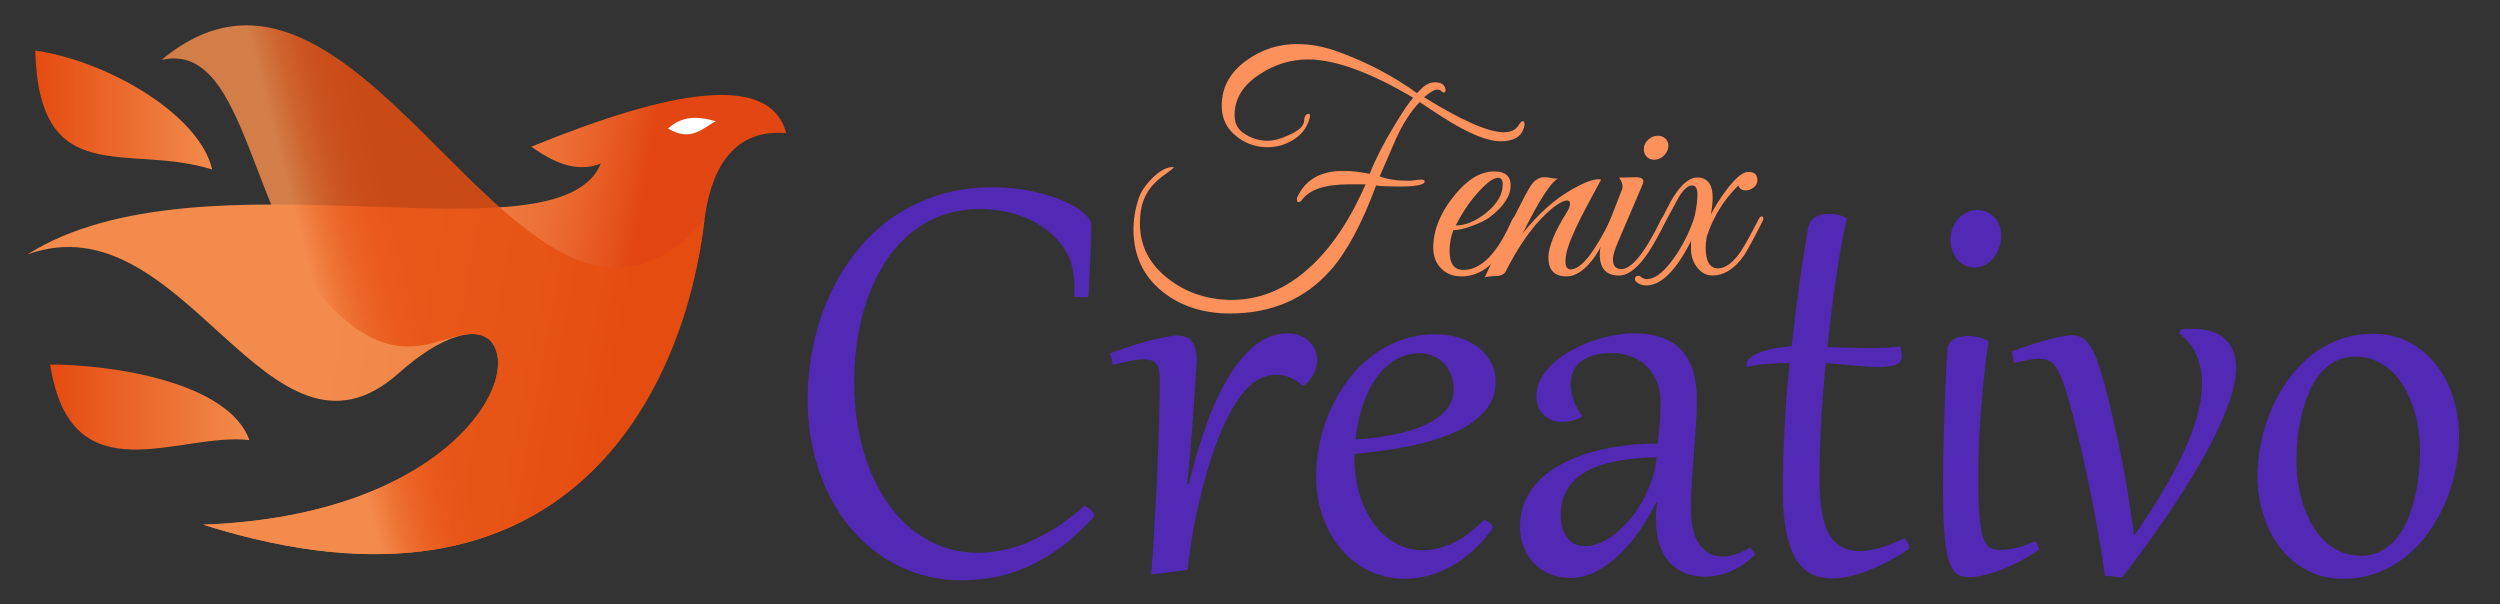
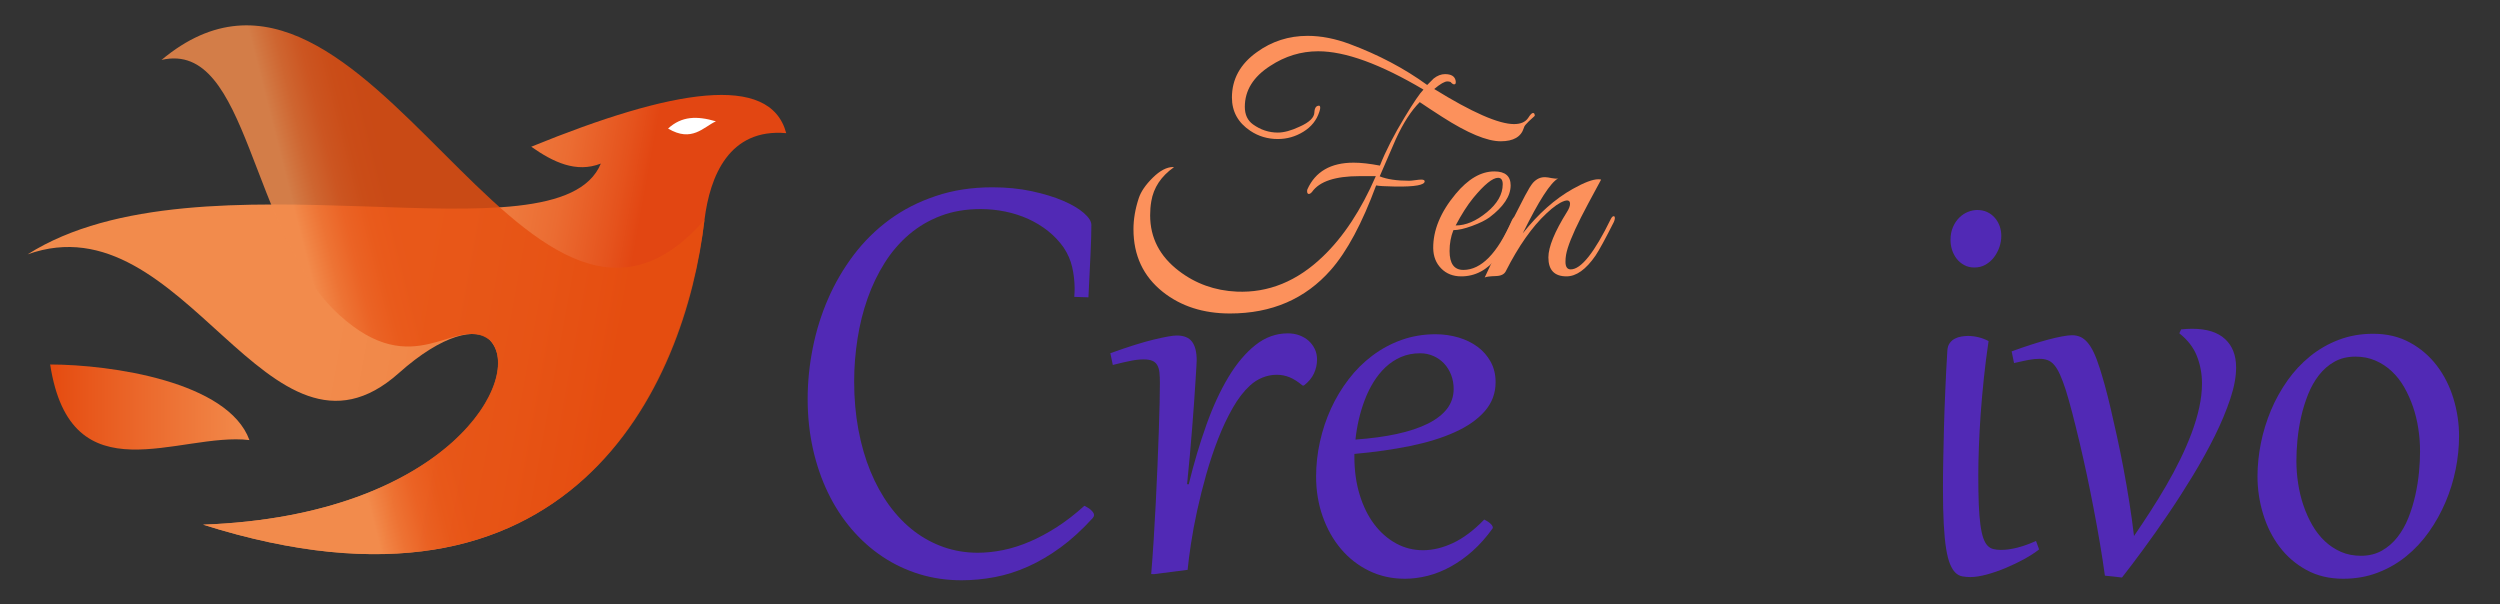
<svg xmlns="http://www.w3.org/2000/svg" version="1.1" id="Capa_1" x="0px" y="0px" viewBox="0 0 476.9 115.29" style="enable-background:new 0 0 476.9 115.29;" xml:space="preserve">
  <rect x="0" y="0" width="476.9" height="115.29" fill="#333333" stroke="none" />
  <style type="text/css">
	.st0{fill:#5129B5;}
	.st1{fill:#FC915C;}
	.st2{fill-rule:evenodd;clip-rule:evenodd;fill:url(#SVGID_1_);}
	.st3{opacity:0.84;fill-rule:evenodd;clip-rule:evenodd;fill:url(#SVGID_00000051366176519966531680000009645026227158787974_);}
	.st4{fill-rule:evenodd;clip-rule:evenodd;fill:url(#SVGID_00000042701393837186317460000013718748949446206365_);}
	.st5{fill-rule:evenodd;clip-rule:evenodd;fill:url(#SVGID_00000053505214775706706310000014588756237453296813_);}
	.st6{fill-rule:evenodd;clip-rule:evenodd;fill:#FFFFFF;}
</style>
  <g>
    <path class="st0" d="M189.32,35.73c2.71,0,5.22,0.25,7.53,0.75c2.31,0.5,4.3,1.11,5.97,1.83c1.68,0.72,2.99,1.5,3.94,2.33   c0.95,0.83,1.43,1.58,1.43,2.27c0,1.43-0.05,3.28-0.16,5.55c-0.1,2.28-0.24,5.03-0.4,8.26l-2.7-0.09c0.02-0.29,0.04-0.56,0.05-0.82   c0.01-0.26,0.02-0.53,0.02-0.82c-0.02-1.43-0.18-2.79-0.48-4.08s-0.84-2.53-1.63-3.71c-0.83-1.18-1.82-2.22-2.96-3.13   c-1.15-0.91-2.41-1.68-3.77-2.3c-1.37-0.62-2.82-1.09-4.38-1.41c-1.55-0.32-3.13-0.48-4.75-0.48c-2.77,0-5.29,0.43-7.56,1.29   c-2.27,0.86-4.29,2.05-6.07,3.57c-1.78,1.52-3.33,3.32-4.64,5.4c-1.31,2.08-2.4,4.34-3.26,6.78c-0.86,2.44-1.5,5.01-1.92,7.7   c-0.42,2.69-0.64,5.41-0.64,8.16c0,3.25,0.27,6.31,0.81,9.19c0.54,2.88,1.3,5.52,2.3,7.94s2.19,4.59,3.6,6.52   c1.41,1.92,2.98,3.55,4.73,4.89c1.75,1.33,3.64,2.35,5.68,3.06c2.04,0.7,4.18,1.06,6.44,1.06c1.57,0,3.19-0.17,4.86-0.51   c1.67-0.34,3.36-0.88,5.07-1.61s3.45-1.67,5.2-2.79c1.75-1.13,3.49-2.48,5.23-4.05c0.17,0.08,0.36,0.19,0.57,0.31   s0.42,0.26,0.6,0.42s0.35,0.33,0.48,0.51c0.13,0.19,0.2,0.37,0.2,0.56c0,0.12-0.08,0.3-0.25,0.53c-2.03,2.23-4.08,4.11-6.15,5.62   c-2.07,1.51-4.15,2.73-6.24,3.66c-2.09,0.93-4.19,1.6-6.32,2c-2.12,0.4-4.24,0.6-6.35,0.6c-2.79,0-5.46-0.39-7.99-1.16   c-2.53-0.78-4.89-1.89-7.06-3.34c-2.17-1.45-4.14-3.2-5.9-5.26c-1.76-2.06-3.26-4.37-4.5-6.94c-1.24-2.56-2.2-5.35-2.87-8.36   c-0.67-3.01-1.01-6.19-1.01-9.54c0-3.23,0.33-6.47,0.98-9.73c0.65-3.26,1.62-6.38,2.92-9.36c1.29-2.98,2.92-5.76,4.87-8.35   c1.96-2.59,4.24-4.84,6.84-6.75c2.61-1.91,5.54-3.41,8.81-4.5C181.79,36.28,185.39,35.73,189.32,35.73z" />
    <path class="st0" d="M220.1,109.53l-0.5-0.03c0.17-1.96,0.32-4.11,0.47-6.42c0.14-2.32,0.28-4.67,0.4-7.06   c0.12-2.39,0.23-4.76,0.33-7.11c0.09-2.35,0.18-4.54,0.25-6.58c0.07-2.04,0.12-3.86,0.16-5.48c0.03-1.61,0.05-2.89,0.05-3.82   c0-0.76-0.03-1.43-0.09-1.99s-0.2-1.02-0.42-1.4c-0.22-0.37-0.53-0.65-0.95-0.82c-0.41-0.18-0.97-0.26-1.68-0.26   c-0.35,0-0.71,0.02-1.09,0.06c-0.37,0.04-0.79,0.1-1.24,0.19c-0.46,0.08-0.97,0.19-1.54,0.33c-0.57,0.13-1.23,0.29-1.97,0.48   l-0.47-2.24c3.43-1.24,6.22-2.11,8.35-2.62c2.13-0.51,3.57-0.76,4.31-0.76c1.37,0,2.34,0.4,2.93,1.19c0.59,0.8,0.88,1.98,0.88,3.55   c0,0.14-0.02,0.57-0.06,1.27c-0.04,0.7-0.1,1.62-0.17,2.75c-0.07,1.13-0.16,2.44-0.26,3.93c-0.1,1.49-0.22,3.09-0.36,4.79   s-0.28,3.49-0.45,5.34c-0.17,1.85-0.34,3.7-0.53,5.54l0.31,0.03c0.99-4.05,2.12-7.84,3.37-11.34c1.25-3.51,2.66-6.55,4.22-9.14   c1.56-2.59,3.28-4.62,5.15-6.1c1.87-1.48,3.93-2.22,6.16-2.22c0.79,0,1.52,0.12,2.2,0.37c0.68,0.25,1.27,0.59,1.77,1.04   c0.5,0.45,0.89,0.97,1.18,1.58c0.29,0.61,0.43,1.28,0.43,2c0,0.93-0.2,1.83-0.6,2.68s-1.04,1.62-1.91,2.28h-0.25   c-0.87-0.72-1.69-1.25-2.47-1.57c-0.78-0.32-1.6-0.48-2.47-0.48c-0.93,0-1.83,0.18-2.7,0.53c-0.87,0.35-1.67,0.86-2.39,1.52   c-1.18,1.08-2.28,2.5-3.29,4.27s-1.94,3.73-2.78,5.88c-0.84,2.15-1.59,4.41-2.27,6.78c-0.67,2.37-1.25,4.68-1.74,6.92   s-0.88,4.36-1.18,6.33c-0.3,1.98-0.51,3.64-0.64,4.98L220.1,109.53z" />
    <path class="st0" d="M283.13,99.11c0.12,0.06,0.28,0.15,0.48,0.26c0.2,0.11,0.38,0.24,0.54,0.37c0.17,0.13,0.31,0.28,0.43,0.43   s0.19,0.31,0.19,0.45c0,0.08-0.03,0.17-0.09,0.25c-1.16,1.61-2.41,3.02-3.74,4.21c-1.33,1.19-2.72,2.18-4.16,2.98   c-1.44,0.8-2.9,1.39-4.39,1.77c-1.49,0.38-2.96,0.57-4.41,0.57c-2.48,0-4.76-0.51-6.83-1.52c-2.07-1.01-3.85-2.4-5.34-4.16   c-1.49-1.76-2.65-3.82-3.49-6.19s-1.26-4.91-1.26-7.62c0-2.21,0.24-4.43,0.73-6.64c0.49-2.21,1.19-4.32,2.11-6.33   c0.92-2.01,2.04-3.87,3.37-5.6c1.32-1.73,2.83-3.23,4.52-4.5c1.69-1.27,3.54-2.27,5.55-2.99c2.02-0.72,4.18-1.09,6.5-1.09   c1.53,0,2.99,0.21,4.38,0.62c1.39,0.41,2.6,1.01,3.65,1.78c1.04,0.78,1.88,1.73,2.5,2.87c0.62,1.14,0.93,2.43,0.93,3.88   c0,2.11-0.69,3.95-2.06,5.52s-3.27,2.91-5.7,4c-2.42,1.1-5.27,1.98-8.55,2.65c-3.28,0.67-6.82,1.17-10.63,1.51v0.53   c0,2.65,0.34,5.07,1.01,7.26c0.67,2.19,1.6,4.07,2.78,5.63c1.18,1.56,2.57,2.78,4.16,3.65c1.59,0.87,3.31,1.3,5.15,1.3   c1.86,0,3.77-0.46,5.73-1.38S281.13,101.18,283.13,99.11z M277.3,74.19c0-0.95-0.16-1.84-0.48-2.67c-0.32-0.83-0.77-1.55-1.33-2.16   c-0.57-0.61-1.25-1.09-2.03-1.44c-0.79-0.35-1.63-0.53-2.54-0.53c-1.35,0-2.57,0.24-3.66,0.71c-1.1,0.48-2.08,1.12-2.95,1.94   s-1.63,1.77-2.3,2.85s-1.23,2.24-1.69,3.46c-0.46,1.22-0.84,2.47-1.13,3.75s-0.5,2.53-0.62,3.75c2.94-0.21,5.57-0.56,7.9-1.07   c2.33-0.51,4.29-1.16,5.9-1.96c1.6-0.8,2.83-1.75,3.68-2.86C276.87,76.88,277.3,75.61,277.3,74.19z" />
-     <path class="st0" d="M316.77,76.82c0-1.63-0.27-3.05-0.81-4.25c-0.54-1.2-1.24-2.18-2.11-2.95s-1.85-1.33-2.95-1.71   c-1.1-0.37-2.19-0.56-3.29-0.56c-1.47,0-2.71,0.16-3.72,0.46c-1.01,0.31-1.84,0.74-2.47,1.27c-0.63,0.54-1.09,1.17-1.37,1.91   s-0.42,1.53-0.42,2.37c0,0.99,0.18,1.99,0.54,2.99c0.36,1,0.89,1.98,1.6,2.93l-0.12,0.34c-1.18,0.58-2.37,0.87-3.57,0.87   c-0.7,0-1.36-0.11-1.97-0.33c-0.61-0.22-1.14-0.53-1.58-0.95c-0.44-0.41-0.8-0.92-1.05-1.52c-0.26-0.6-0.39-1.27-0.39-2.02   c0-1.22,0.29-2.37,0.88-3.44c0.59-1.08,1.37-2.06,2.34-2.95c0.97-0.89,2.1-1.69,3.38-2.39c1.28-0.7,2.61-1.3,3.97-1.79   c1.37-0.49,2.74-0.86,4.11-1.12c1.38-0.26,2.65-0.39,3.83-0.39c2.17,0,4.03,0.29,5.57,0.87c1.54,0.58,2.79,1.42,3.75,2.53   c0.96,1.11,1.67,2.45,2.11,4.02c0.45,1.57,0.67,3.35,0.67,5.34c0,1.37-0.06,2.87-0.17,4.5c-0.11,1.63-0.24,3.35-0.39,5.14   c-0.14,1.79-0.27,3.64-0.39,5.54c-0.11,1.9-0.17,3.8-0.17,5.68c0,2.98,0.55,5.22,1.66,6.72c1.11,1.5,2.56,2.25,4.36,2.25   c1.59,0,3.37-0.59,5.34-1.77l0.9,1.33c-1.39,1.39-2.9,2.44-4.53,3.17c-1.63,0.72-3.35,1.09-5.15,1.09c-1.34,0-2.59-0.23-3.72-0.68   c-1.14-0.46-2.12-1.13-2.95-2.03c-0.83-0.9-1.47-2.03-1.92-3.4c-0.46-1.37-0.68-2.95-0.68-4.75c0-0.54,0.02-1.08,0.05-1.61   s0.1-1.11,0.2-1.71h-0.19c-0.89,1.78-1.92,3.53-3.09,5.26c-1.17,1.73-2.45,3.27-3.85,4.62c-1.4,1.36-2.89,2.45-4.47,3.29   s-3.24,1.26-4.98,1.26c-1.43,0-2.73-0.25-3.91-0.75c-1.18-0.5-2.19-1.18-3.03-2.05s-1.49-1.9-1.96-3.09   c-0.47-1.19-0.7-2.49-0.7-3.89c0-1.82,0.34-3.48,1.01-4.97c0.67-1.49,1.6-2.82,2.79-4c1.19-1.18,2.61-2.2,4.27-3.06   c1.66-0.86,3.46-1.57,5.4-2.14c1.94-0.57,4-0.99,6.18-1.27c2.17-0.28,4.39-0.42,6.64-0.42c0.14-1.3,0.26-2.57,0.36-3.79   S316.77,78.29,316.77,76.82z M297.72,98.14c0,0.81,0.09,1.58,0.26,2.31s0.46,1.38,0.84,1.94s0.87,1,1.46,1.32   c0.59,0.32,1.3,0.48,2.13,0.48c0.93,0,1.89-0.22,2.89-0.65s1.97-1.03,2.93-1.8s1.88-1.68,2.76-2.75c0.88-1.07,1.67-2.23,2.37-3.49   c0.7-1.26,1.29-2.59,1.75-3.99c0.46-1.4,0.77-2.83,0.92-4.3c-1.53,0.04-3.05,0.14-4.56,0.29c-1.51,0.16-2.94,0.4-4.3,0.73   c-1.35,0.33-2.61,0.77-3.77,1.3c-1.16,0.54-2.16,1.21-2.99,2c-0.84,0.8-1.5,1.74-1.97,2.82C297.96,95.46,297.72,96.72,297.72,98.14   z" />
-     <path class="st0" d="M352.31,41.63c-0.87,3.93-1.6,7.99-2.19,12.18c-0.59,4.19-1.09,8.32-1.5,12.4c0.97,0.04,1.92,0.07,2.84,0.09   c0.92,0.02,1.78,0.04,2.58,0.06c0.8,0.02,1.52,0.03,2.17,0.03s1.19,0,1.63,0c1.88,0,3.42-0.11,4.62-0.34   c0.1,0.35,0.19,0.67,0.25,0.96c0.06,0.29,0.09,0.56,0.09,0.81c0,0.91-0.38,1.5-1.13,1.77c-0.76,0.27-1.85,0.4-3.27,0.4   c-1.37,0-2.89-0.08-4.58-0.25c-1.69-0.17-3.53-0.32-5.54-0.47c-0.23,2.21-0.42,4.37-0.57,6.47c-0.16,2.1-0.28,4.08-0.37,5.94   c-0.09,1.86-0.16,3.59-0.2,5.18c-0.04,1.59-0.06,2.98-0.06,4.16c0,2.21,0.11,4.19,0.34,5.93c0.23,1.74,0.63,3.21,1.21,4.42   c0.58,1.21,1.38,2.14,2.39,2.78c1.01,0.64,2.3,0.96,3.85,0.96c1.12,0,2.36-0.2,3.74-0.59c1.38-0.39,2.94-1.02,4.7-1.89   c0.56,0.56,0.88,1.24,0.96,2.05c-1.28,0.85-2.58,1.62-3.88,2.31c-1.3,0.69-2.59,1.29-3.85,1.79c-1.26,0.5-2.48,0.88-3.66,1.15   c-1.18,0.27-2.3,0.4-3.35,0.4c-1.39,0-2.65-0.25-3.8-0.76s-2.14-1.41-2.98-2.7s-1.49-3.04-1.96-5.23c-0.47-2.19-0.7-4.96-0.7-8.32   c0-1.88,0.03-3.82,0.09-5.82c0.06-2,0.14-4.02,0.25-6.07c0.1-2.05,0.24-4.1,0.4-6.14c0.17-2.05,0.35-4.07,0.56-6.05   c-1.63,0.02-3.15,0.09-4.55,0.2s-2.59,0.29-3.58,0.54c-0.06-0.12-0.09-0.27-0.09-0.43c0-0.43,0.21-0.84,0.64-1.23   c0.42-0.38,1.01-0.73,1.77-1.04c0.75-0.31,1.66-0.57,2.72-0.78c1.05-0.21,2.21-0.35,3.48-0.43c0.48-4.32,0.98-8.41,1.52-12.26   s1.08-7.28,1.61-10.3c0.1-0.54,0.29-0.98,0.57-1.33s0.61-0.63,0.98-0.84c0.37-0.21,0.78-0.35,1.21-0.43   c0.43-0.08,0.86-0.12,1.27-0.12c0.68,0,1.3,0.07,1.85,0.22C351.32,41.16,351.83,41.36,352.31,41.63z" />
    <path class="st0" d="M379.34,65.06c-0.35,2.36-0.65,4.72-0.9,7.09s-0.45,4.66-0.61,6.87c-0.15,2.21-0.27,4.31-0.34,6.28   c-0.07,1.98-0.11,3.76-0.11,5.35c0,2.15,0.03,4,0.09,5.54c0.06,1.54,0.17,2.84,0.31,3.89c0.14,1.06,0.33,1.9,0.54,2.53   c0.22,0.63,0.49,1.12,0.81,1.46c0.32,0.34,0.69,0.56,1.12,0.67c0.42,0.1,0.91,0.16,1.44,0.16c0.99,0,2.06-0.15,3.21-0.45   c1.15-0.3,2.31-0.72,3.49-1.26l0.59,1.61c-0.75,0.6-1.68,1.21-2.81,1.83c-1.13,0.62-2.31,1.19-3.55,1.71   c-1.24,0.52-2.46,0.94-3.65,1.26c-1.19,0.32-2.22,0.48-3.09,0.48c-0.58,0-1.11-0.05-1.58-0.14c-0.48-0.09-0.91-0.33-1.29-0.7   c-0.38-0.37-0.72-0.92-1.02-1.64c-0.3-0.72-0.55-1.71-0.75-2.95s-0.35-2.79-0.45-4.66s-0.15-4.12-0.15-6.77   c0-1.55,0.01-3.3,0.05-5.26s0.08-4.05,0.14-6.3c0.06-2.25,0.14-4.61,0.25-7.11c0.1-2.49,0.24-5.06,0.4-7.71   c0.04-0.58,0.2-1.05,0.46-1.41c0.27-0.36,0.6-0.64,0.99-0.84c0.39-0.2,0.81-0.33,1.26-0.4c0.45-0.07,0.85-0.11,1.23-0.11   C376.81,64.1,378.12,64.42,379.34,65.06z M376.64,51.03c-0.72,0-1.37-0.15-1.92-0.45c-0.56-0.3-1.04-0.69-1.43-1.18   c-0.39-0.49-0.69-1.04-0.9-1.68s-0.31-1.28-0.31-1.94c0-0.93,0.16-1.75,0.47-2.47s0.71-1.31,1.21-1.8c0.5-0.49,1.04-0.85,1.65-1.09   c0.6-0.24,1.19-0.36,1.77-0.36c0.7,0,1.33,0.13,1.89,0.39c0.56,0.26,1.04,0.62,1.44,1.07c0.4,0.46,0.71,0.98,0.93,1.57   c0.22,0.59,0.33,1.23,0.33,1.91c0,0.72-0.12,1.44-0.37,2.16c-0.25,0.71-0.59,1.36-1.04,1.94c-0.45,0.58-0.98,1.04-1.61,1.4   S377.4,51.03,376.64,51.03z" />
    <path class="st0" d="M401.53,109.81c-0.27-1.99-0.59-4.07-0.96-6.25c-0.37-2.18-0.77-4.39-1.2-6.61c-0.42-2.22-0.87-4.42-1.33-6.59   c-0.47-2.17-0.93-4.24-1.4-6.21c-0.47-1.96-0.92-3.78-1.35-5.43c-0.43-1.66-0.84-3.08-1.21-4.28c-0.39-1.22-0.77-2.22-1.12-2.99   c-0.35-0.78-0.72-1.39-1.1-1.83c-0.38-0.45-0.8-0.75-1.26-0.92c-0.46-0.17-0.97-0.25-1.55-0.25c-0.66,0-1.37,0.07-2.13,0.22   c-0.75,0.15-1.66,0.34-2.72,0.59l-0.46-2.23c1.24-0.46,2.46-0.87,3.65-1.26s2.29-0.71,3.3-0.98c1.01-0.27,1.91-0.48,2.7-0.62   c0.79-0.14,1.41-0.22,1.86-0.22c0.56,0,1.07,0.1,1.54,0.29c0.46,0.2,0.92,0.53,1.35,1.01s0.85,1.12,1.24,1.94s0.79,1.85,1.18,3.09   c0.27,0.83,0.58,1.9,0.95,3.21c0.36,1.31,0.74,2.81,1.13,4.48c0.39,1.68,0.8,3.49,1.23,5.45s0.83,3.98,1.23,6.07   c0.39,2.09,0.76,4.22,1.1,6.38c0.34,2.16,0.64,4.29,0.88,6.38c1.04-1.51,2.07-3.07,3.12-4.69c1.04-1.61,2.05-3.25,3.01-4.9   s1.86-3.33,2.68-5.01c0.83-1.69,1.55-3.36,2.17-5.01c0.62-1.66,1.11-3.28,1.46-4.87c0.35-1.59,0.53-3.13,0.53-4.62   c0-1.86-0.33-3.61-0.98-5.25c-0.65-1.63-1.76-3.07-3.34-4.31l0.34-0.75c0.37-0.04,0.73-0.07,1.09-0.09   c0.35-0.02,0.69-0.03,1.02-0.03c2.77,0,4.86,0.65,6.27,1.96c1.41,1.3,2.11,3.11,2.11,5.43c0,1.76-0.37,3.76-1.12,6   c-0.75,2.25-1.73,4.6-2.95,7.06c-1.22,2.46-2.61,4.97-4.16,7.53c-1.55,2.55-3.13,5.02-4.75,7.4c-1.61,2.38-3.19,4.61-4.72,6.69   c-1.53,2.08-2.89,3.88-4.07,5.38L401.53,109.81z" />
    <path class="st0" d="M430.64,90.88c0-2.09,0.22-4.21,0.65-6.36c0.43-2.15,1.08-4.24,1.92-6.25s1.9-3.91,3.15-5.68   c1.25-1.77,2.69-3.31,4.33-4.64c1.63-1.32,3.46-2.37,5.46-3.13s4.19-1.15,6.55-1.15c2.65,0,4.99,0.56,7.03,1.68   c2.04,1.12,3.75,2.59,5.14,4.42c1.39,1.83,2.44,3.92,3.15,6.25c0.71,2.34,1.07,4.73,1.07,7.17c0,2.09-0.22,4.21-0.65,6.36   c-0.43,2.15-1.08,4.24-1.94,6.25s-1.91,3.91-3.17,5.68c-1.25,1.77-2.7,3.32-4.33,4.64c-1.63,1.32-3.46,2.37-5.46,3.13   c-2.01,0.77-4.19,1.15-6.55,1.15c-2.65,0-4.99-0.56-7.03-1.68s-3.74-2.59-5.12-4.42c-1.38-1.83-2.42-3.92-3.13-6.25   S430.64,93.32,430.64,90.88z M438.06,87.93c0,1.41,0.11,2.83,0.33,4.28c0.22,1.45,0.55,2.84,1.01,4.19s1.02,2.6,1.69,3.77   c0.67,1.17,1.47,2.19,2.39,3.06s1.96,1.55,3.1,2.05c1.15,0.5,2.42,0.74,3.8,0.74c1.51,0,2.84-0.33,3.99-0.98   c1.15-0.65,2.14-1.52,2.98-2.59c0.84-1.08,1.53-2.31,2.08-3.69c0.55-1.39,0.99-2.82,1.32-4.3s0.56-2.94,0.7-4.39s0.2-2.78,0.2-4   c0-1.43-0.11-2.86-0.33-4.3c-0.22-1.44-0.55-2.82-1.01-4.16c-0.46-1.33-1.02-2.59-1.69-3.76c-0.67-1.17-1.47-2.18-2.39-3.04   c-0.92-0.86-1.96-1.54-3.1-2.03c-1.15-0.5-2.42-0.75-3.8-0.75c-1.51,0-2.84,0.32-3.99,0.96c-1.15,0.64-2.14,1.5-2.98,2.58   c-0.84,1.08-1.53,2.31-2.08,3.69c-0.55,1.39-0.99,2.81-1.32,4.28c-0.33,1.47-0.56,2.93-0.7,4.39   C438.12,85.4,438.06,86.73,438.06,87.93z" />
  </g>
  <g>
-     <path class="st1" d="M290.68,24.42c-0.52,1.69-1.99,2.53-4.41,2.53c-2.6,0-6.32-1.55-11.15-4.65c-1.67-1.07-3.1-2.01-4.29-2.82   c-1.64,1.64-3.16,4-4.57,7.08c-0.33,0.78-1.36,3.14-3.07,7.08c1.38,0.56,3.25,0.84,5.63,0.84c0.26,0,0.64-0.04,1.14-0.11   c0.5-0.07,0.88-0.11,1.14-0.11c0.45,0,0.67,0.11,0.67,0.33c0,0.71-1.84,1.04-5.52,1c-2.05-0.04-3.29-0.11-3.74-0.22   c-2.68,7.25-5.56,12.62-8.64,16.12c-4.87,5.54-11.28,8.31-19.24,8.31c-5.09,0-9.37-1.38-12.83-4.13   c-3.72-2.97-5.58-6.95-5.58-11.93c0-1.9,0.33-3.87,1-5.91c0.41-1.26,1.3-2.57,2.68-3.93c1.38-1.36,2.68-2.04,3.9-2.04   c0.07,0,0.11,0.02,0.11,0.06c0,0.11-0.65,0.63-1.95,1.56c-2.42,1.71-3.85,3.87-4.29,6.47c-0.15,0.86-0.22,1.75-0.22,2.68   c0,4.28,1.82,7.81,5.47,10.6c3.2,2.45,6.88,3.77,11.04,3.96c6.06,0.26,11.54-1.98,16.45-6.71c3.9-3.73,7.27-8.83,10.09-15.32   c-0.04,0-0.19,0-0.45,0c-0.3,0-0.58,0-0.84,0h-1.84c-4.61,0-7.62,1-9.04,3.01c-0.22,0.26-0.43,0.39-0.61,0.39   c-0.22,0-0.33-0.19-0.33-0.56c0-0.11,0.02-0.22,0.06-0.33c1.52-3.38,4.46-5.08,8.81-5.08c1.41,0,3.09,0.19,5.02,0.56   c1.12-2.83,2.7-5.91,4.74-9.26c1.71-2.83,2.9-4.57,3.57-5.24c-8.22-4.87-14.91-7.31-20.08-7.31c-3.27,0-6.32,0.93-9.15,2.79   c-3.24,2.08-4.85,4.68-4.85,7.81c0,1.49,0.52,2.6,1.56,3.35c1.45,1.04,3.03,1.56,4.74,1.56c1.15,0,2.53-0.37,4.13-1.12   c1.86-0.82,2.81-1.73,2.84-2.73c0.04-0.85,0.33-1.28,0.89-1.28c0.15,0,0.22,0.15,0.22,0.45c0,0.15-0.06,0.39-0.17,0.73   c-0.52,1.6-1.53,2.86-3.04,3.79c-1.51,0.93-3.13,1.39-4.88,1.39c-1.93,0-3.68-0.52-5.24-1.56c-2.34-1.56-3.51-3.68-3.51-6.36   c0-3.49,1.58-6.38,4.74-8.64c2.86-2.08,6.1-3.12,9.7-3.12c2.57,0,5.24,0.52,8.03,1.56c5.5,2.05,10.43,4.65,14.78,7.81l1.23-1.23   c0.71-0.56,1.43-0.84,2.17-0.84c1.15,0,1.82,0.39,2.01,1.17c0.11,0.52,0.02,0.78-0.28,0.78c-0.19,0-0.41-0.15-0.67-0.45   c-0.19-0.07-0.39-0.11-0.61-0.11c-0.52,0-1.36,0.48-2.51,1.45c7.21,4.46,12.29,6.69,15.23,6.69c1.3,0,2.21-0.41,2.73-1.23   c0.37-0.59,0.67-0.89,0.89-0.89s0.33,0.18,0.33,0.55C290.85,23.8,290.79,24.06,290.68,24.42z" />
+     <path class="st1" d="M290.68,24.42c-0.52,1.69-1.99,2.53-4.41,2.53c-2.6,0-6.32-1.55-11.15-4.65c-1.67-1.07-3.1-2.01-4.29-2.82   c-1.64,1.64-3.16,4-4.57,7.08c-0.33,0.78-1.36,3.14-3.07,7.08c1.38,0.56,3.25,0.84,5.63,0.84c0.26,0,0.64-0.04,1.14-0.11   c0.5-0.07,0.88-0.11,1.14-0.11c0.45,0,0.67,0.11,0.67,0.33c0,0.71-1.84,1.04-5.52,1c-2.05-0.04-3.29-0.11-3.74-0.22   c-2.68,7.25-5.56,12.62-8.64,16.12c-4.87,5.54-11.28,8.31-19.24,8.31c-5.09,0-9.37-1.38-12.83-4.13   c-3.72-2.97-5.58-6.95-5.58-11.93c0-1.9,0.33-3.87,1-5.91c0.41-1.26,1.3-2.57,2.68-3.93c1.38-1.36,2.68-2.04,3.9-2.04   c0.07,0,0.11,0.02,0.11,0.06c-2.42,1.71-3.85,3.87-4.29,6.47c-0.15,0.86-0.22,1.75-0.22,2.68   c0,4.28,1.82,7.81,5.47,10.6c3.2,2.45,6.88,3.77,11.04,3.96c6.06,0.26,11.54-1.98,16.45-6.71c3.9-3.73,7.27-8.83,10.09-15.32   c-0.04,0-0.19,0-0.45,0c-0.3,0-0.58,0-0.84,0h-1.84c-4.61,0-7.62,1-9.04,3.01c-0.22,0.26-0.43,0.39-0.61,0.39   c-0.22,0-0.33-0.19-0.33-0.56c0-0.11,0.02-0.22,0.06-0.33c1.52-3.38,4.46-5.08,8.81-5.08c1.41,0,3.09,0.19,5.02,0.56   c1.12-2.83,2.7-5.91,4.74-9.26c1.71-2.83,2.9-4.57,3.57-5.24c-8.22-4.87-14.91-7.31-20.08-7.31c-3.27,0-6.32,0.93-9.15,2.79   c-3.24,2.08-4.85,4.68-4.85,7.81c0,1.49,0.52,2.6,1.56,3.35c1.45,1.04,3.03,1.56,4.74,1.56c1.15,0,2.53-0.37,4.13-1.12   c1.86-0.82,2.81-1.73,2.84-2.73c0.04-0.85,0.33-1.28,0.89-1.28c0.15,0,0.22,0.15,0.22,0.45c0,0.15-0.06,0.39-0.17,0.73   c-0.52,1.6-1.53,2.86-3.04,3.79c-1.51,0.93-3.13,1.39-4.88,1.39c-1.93,0-3.68-0.52-5.24-1.56c-2.34-1.56-3.51-3.68-3.51-6.36   c0-3.49,1.58-6.38,4.74-8.64c2.86-2.08,6.1-3.12,9.7-3.12c2.57,0,5.24,0.52,8.03,1.56c5.5,2.05,10.43,4.65,14.78,7.81l1.23-1.23   c0.71-0.56,1.43-0.84,2.17-0.84c1.15,0,1.82,0.39,2.01,1.17c0.11,0.52,0.02,0.78-0.28,0.78c-0.19,0-0.41-0.15-0.67-0.45   c-0.19-0.07-0.39-0.11-0.61-0.11c-0.52,0-1.36,0.48-2.51,1.45c7.21,4.46,12.29,6.69,15.23,6.69c1.3,0,2.21-0.41,2.73-1.23   c0.37-0.59,0.67-0.89,0.89-0.89s0.33,0.18,0.33,0.55C290.85,23.8,290.79,24.06,290.68,24.42z" />
    <path class="st1" d="M289.4,42.12c-1.56,3.37-2.83,5.68-3.79,6.94c-1.9,2.44-4.18,3.66-6.86,3.66c-1.56,0-2.84-0.5-3.82-1.5   c-0.99-1-1.5-2.28-1.53-3.84c-0.04-3.45,1.39-6.92,4.29-10.4c2.38-2.85,4.83-4.28,7.36-4.28c2.08,0,3.12,0.89,3.12,2.66   c0,2.03-1.34,4.07-4.03,6.1c-0.75,0.55-1.86,1.1-3.33,1.64c-1.48,0.54-2.66,0.8-3.56,0.8c-0.49,1.22-0.73,2.55-0.73,3.99   c0,2.4,0.88,3.6,2.63,3.6c3.4,0,6.48-3.14,9.24-9.43c0.22-0.51,0.52-0.77,0.9-0.77c0.19,0,0.28,0.11,0.28,0.33   C289.56,41.69,289.51,41.86,289.4,42.12z M286.66,35.15c0-0.82-0.3-1.23-0.89-1.23c-1.04,0-2.62,1.28-4.74,3.85   c-1.12,1.38-2.23,3.12-3.35,5.24c1.93,0,3.91-0.84,5.94-2.51C285.65,38.83,286.66,37.05,286.66,35.15z" />
    <path class="st1" d="M307.86,42.34c-1.6,3.18-2.77,5.33-3.51,6.44c-1.82,2.63-3.66,3.94-5.52,3.94c-2.31,0-3.46-1.2-3.46-3.61   c0-2,1.19-4.91,3.57-8.72c0.37-0.59,0.56-1.09,0.56-1.5c0-0.59-0.35-0.78-1.06-0.56c-0.93,0.3-2.08,1.1-3.46,2.4   c-2.71,2.53-5.3,6.21-7.75,11.04c-0.3,0.56-0.91,0.86-1.84,0.89c-1.19,0.04-1.91,0.13-2.17,0.28c2.08-4.54,4.65-9.74,7.7-15.62   c0.63-1.19,1.13-2.01,1.51-2.45c0.71-0.78,1.52-1.13,2.45-1.06c0.19,0,0.56,0.06,1.12,0.17c0.56,0.11,0.97,0.13,1.23,0.06   c-1.45,0.78-3.7,4.28-6.75,10.48c2.97-3.75,6.15-6.58,9.54-8.48c2.19-1.23,3.81-1.84,4.85-1.84c0.22,0,0.41,0.02,0.56,0.06   c-1.93,3.56-3.22,5.97-3.85,7.23c-1.64,3.26-2.58,5.63-2.84,7.12c-0.08,0.45-0.11,0.89-0.11,1.33c0,0.96,0.33,1.45,1,1.45   c1.97,0,4.52-3.2,7.64-9.6c0.19-0.37,0.37-0.55,0.56-0.55c0.15,0,0.22,0.13,0.22,0.39C308.02,41.88,307.97,42.12,307.86,42.34z" />
-     <path class="st1" d="M308.02,47.81c-0.22,0.67-0.33,1.25-0.33,1.73c0,1.12,0.48,1.71,1.45,1.79c2.01,0.15,4.59-3.01,7.75-9.48   c0.19-0.37,0.39-0.56,0.61-0.56c0.19,0,0.28,0.13,0.28,0.39c0,0.22-0.06,0.45-0.17,0.67c-3.16,6.8-6.08,10.21-8.76,10.21   c-2.45,0-3.68-1.34-3.68-4.02c0-1,0.22-2.08,0.67-3.23l3.57-9.15c0.07-0.19,0.11-0.39,0.11-0.61c0-0.48-0.22-1.04-0.67-1.67   l3.07-0.06c1.04-0.04,1.56,0.22,1.56,0.78c0,0.19-0.13,0.58-0.39,1.17l-4.46,10.43C308.41,46.71,308.21,47.25,308.02,47.81z    M318.23,28.18c-0.11,0.63-0.43,1.17-0.95,1.62c-0.52,0.45-1.1,0.67-1.73,0.67c-0.63,0-1.13-0.22-1.51-0.67   c-0.37-0.45-0.52-0.98-0.45-1.62c0.07-0.63,0.38-1.17,0.92-1.62c0.54-0.45,1.12-0.67,1.76-0.67c0.63,0,1.14,0.22,1.53,0.67   C318.2,27.01,318.34,27.55,318.23,28.18z" />
-     <path class="st1" d="M336.24,42.18c-1.82,3.57-3.01,5.76-3.57,6.58c-1.78,2.53-3.79,3.79-6.02,3.79c-1.23,0-2.27-0.61-3.12-1.84   c-0.71-1.04-1.02-2.25-0.95-3.62c0-0.26,0-0.63,0-1.12c-2.85,5.65-5.7,8.48-8.54,8.48c-0.81,0-1.48-0.26-2-0.78   c-0.11-0.11-0.17-0.24-0.17-0.39c0-0.45,0.24-0.67,0.73-0.67c0.15,0,0.28,0.06,0.39,0.17c0.3,0.3,0.69,0.45,1.17,0.45   c1.71,0,3.62-1.62,5.74-4.85c1.52-2.34,2.66-4.76,3.4-7.25c0.37-1.82,0.54-3.24,0.5-4.24c-0.04-1-0.37-1.51-1-1.51   c-0.82,0-1.69,0.78-2.62,2.34c-0.71,1.3-1.86,3.44-3.46,6.41c-0.15,0.3-0.32,0.45-0.5,0.45c-0.15,0.04-0.22-0.07-0.22-0.33   c0-0.26,0.07-0.54,0.22-0.84c1.41-2.97,2.42-4.93,3.01-5.86c1.67-2.64,3.31-3.87,4.91-3.68c1.71,0.19,2.57,1.47,2.57,3.85   c0,0.86-0.11,1.92-0.33,3.18c0.74-1.45,1.69-2.96,2.84-4.52c1.56-2.08,2.83-3.25,3.79-3.51c0.22-0.04,0.45-0.06,0.67-0.06   c1.08,0,1.6,0.58,1.56,1.73c-0.04,0.48-0.29,0.9-0.75,1.25s-0.96,0.53-1.48,0.53c-0.74,0-1.21-0.32-1.39-0.95   c-2.75,2.68-4.76,5.91-6.02,9.7c-0.15,0.74-0.22,1.45-0.22,2.12c0,2.68,0.78,4.01,2.34,4.01c1.41,0,2.86-1.08,4.35-3.23   c0.59-0.85,1.73-2.9,3.4-6.13c0.19-0.37,0.39-0.56,0.61-0.56c0.19,0,0.28,0.15,0.28,0.45C336.35,41.88,336.32,42.03,336.24,42.18z" />
  </g>
  <g>
    <linearGradient id="SVGID_1_" gradientUnits="userSpaceOnUse" x1="64.36" y1="55.114" x2="117.938" y2="64.876">
      <stop offset="0" style="stop-color:#F28B4C" />
      <stop offset="0.269" style="stop-color:#F18849" />
      <stop offset="0.497" style="stop-color:#EF7D40" />
      <stop offset="0.709" style="stop-color:#EB6C32" />
      <stop offset="0.912" style="stop-color:#E5531D" />
      <stop offset="1" style="stop-color:#E24612" />
    </linearGradient>
    <path class="st2" d="M5.27,48.52c33.09-20.97,101.22,2.34,109.35-17.32c-4.73,1.86-9.15-0.31-13.28-3.21   c26.98-11.01,45.58-14.12,48.64-2.59c-10.87-0.96-14.55,8.15-15.59,16.52c-4.02,32.09-25.52,80.33-95.65,58.16   c47.02-1.71,61.56-28.38,54.67-35.23c-2.51-2.49-9-1.11-17.31,6.3C51.13,93.43,35.34,37.73,5.27,48.52z" />
    <linearGradient id="SVGID_00000053535838392311525220000016188684809363560355_" gradientUnits="userSpaceOnUse" x1="60.157" y1="55.83" x2="78.144" y2="51.261">
      <stop offset="0" style="stop-color:#F28B4C" />
      <stop offset="0.022" style="stop-color:#F18849" />
      <stop offset="0.247" style="stop-color:#EC6F30" />
      <stop offset="0.481" style="stop-color:#E95C1E" />
      <stop offset="0.726" style="stop-color:#E75213" />
      <stop offset="1" style="stop-color:#E64E10" />
    </linearGradient>
    <path style="opacity:0.84;fill-rule:evenodd;clip-rule:evenodd;fill:url(#SVGID_00000053535838392311525220000016188684809363560355_);" d="   M30.81,11.43c39.41-32.88,69.27,69.94,103.58,30.5c-3.6,31.84-25.52,80.33-95.65,58.16c47.02-1.71,61.47-28.52,54.67-35.23   c-6.6-4.95-14.22,8.47-28.78-4.86C47.41,44.24,47.62,7.57,30.81,11.43z" />
    <linearGradient id="SVGID_00000042697329407557877520000012168768405873169047_" gradientUnits="userSpaceOnUse" x1="6.716" y1="20.993" x2="40.479" y2="20.993">
      <stop offset="0" style="stop-color:#E54B10" />
      <stop offset="1" style="stop-color:#F28B4C" />
    </linearGradient>
-     <path style="fill-rule:evenodd;clip-rule:evenodd;fill:url(#SVGID_00000042697329407557877520000012168768405873169047_);" d="   M40.48,32.34C38.05,21.8,20.43,11.61,6.72,9.64C7.45,36.53,24.31,27.22,40.48,32.34z" />
    <linearGradient id="SVGID_00000104684377040645122080000001899044635348696481_" gradientUnits="userSpaceOnUse" x1="9.566" y1="77.646" x2="47.581" y2="77.646">
      <stop offset="0" style="stop-color:#E54B10" />
      <stop offset="1" style="stop-color:#F28B4C" />
    </linearGradient>
    <path style="fill-rule:evenodd;clip-rule:evenodd;fill:url(#SVGID_00000104684377040645122080000001899044635348696481_);" d="   M47.58,83.95C43.52,72.77,21.13,69.55,9.57,69.53C13.52,95.15,34.24,82.35,47.58,83.95z" />
    <path class="st6" d="M127.44,24.52c2.61-2.38,5.48-2.44,9.13-1.38C134.2,24.22,131.98,27.24,127.44,24.52z" />
  </g>
</svg>